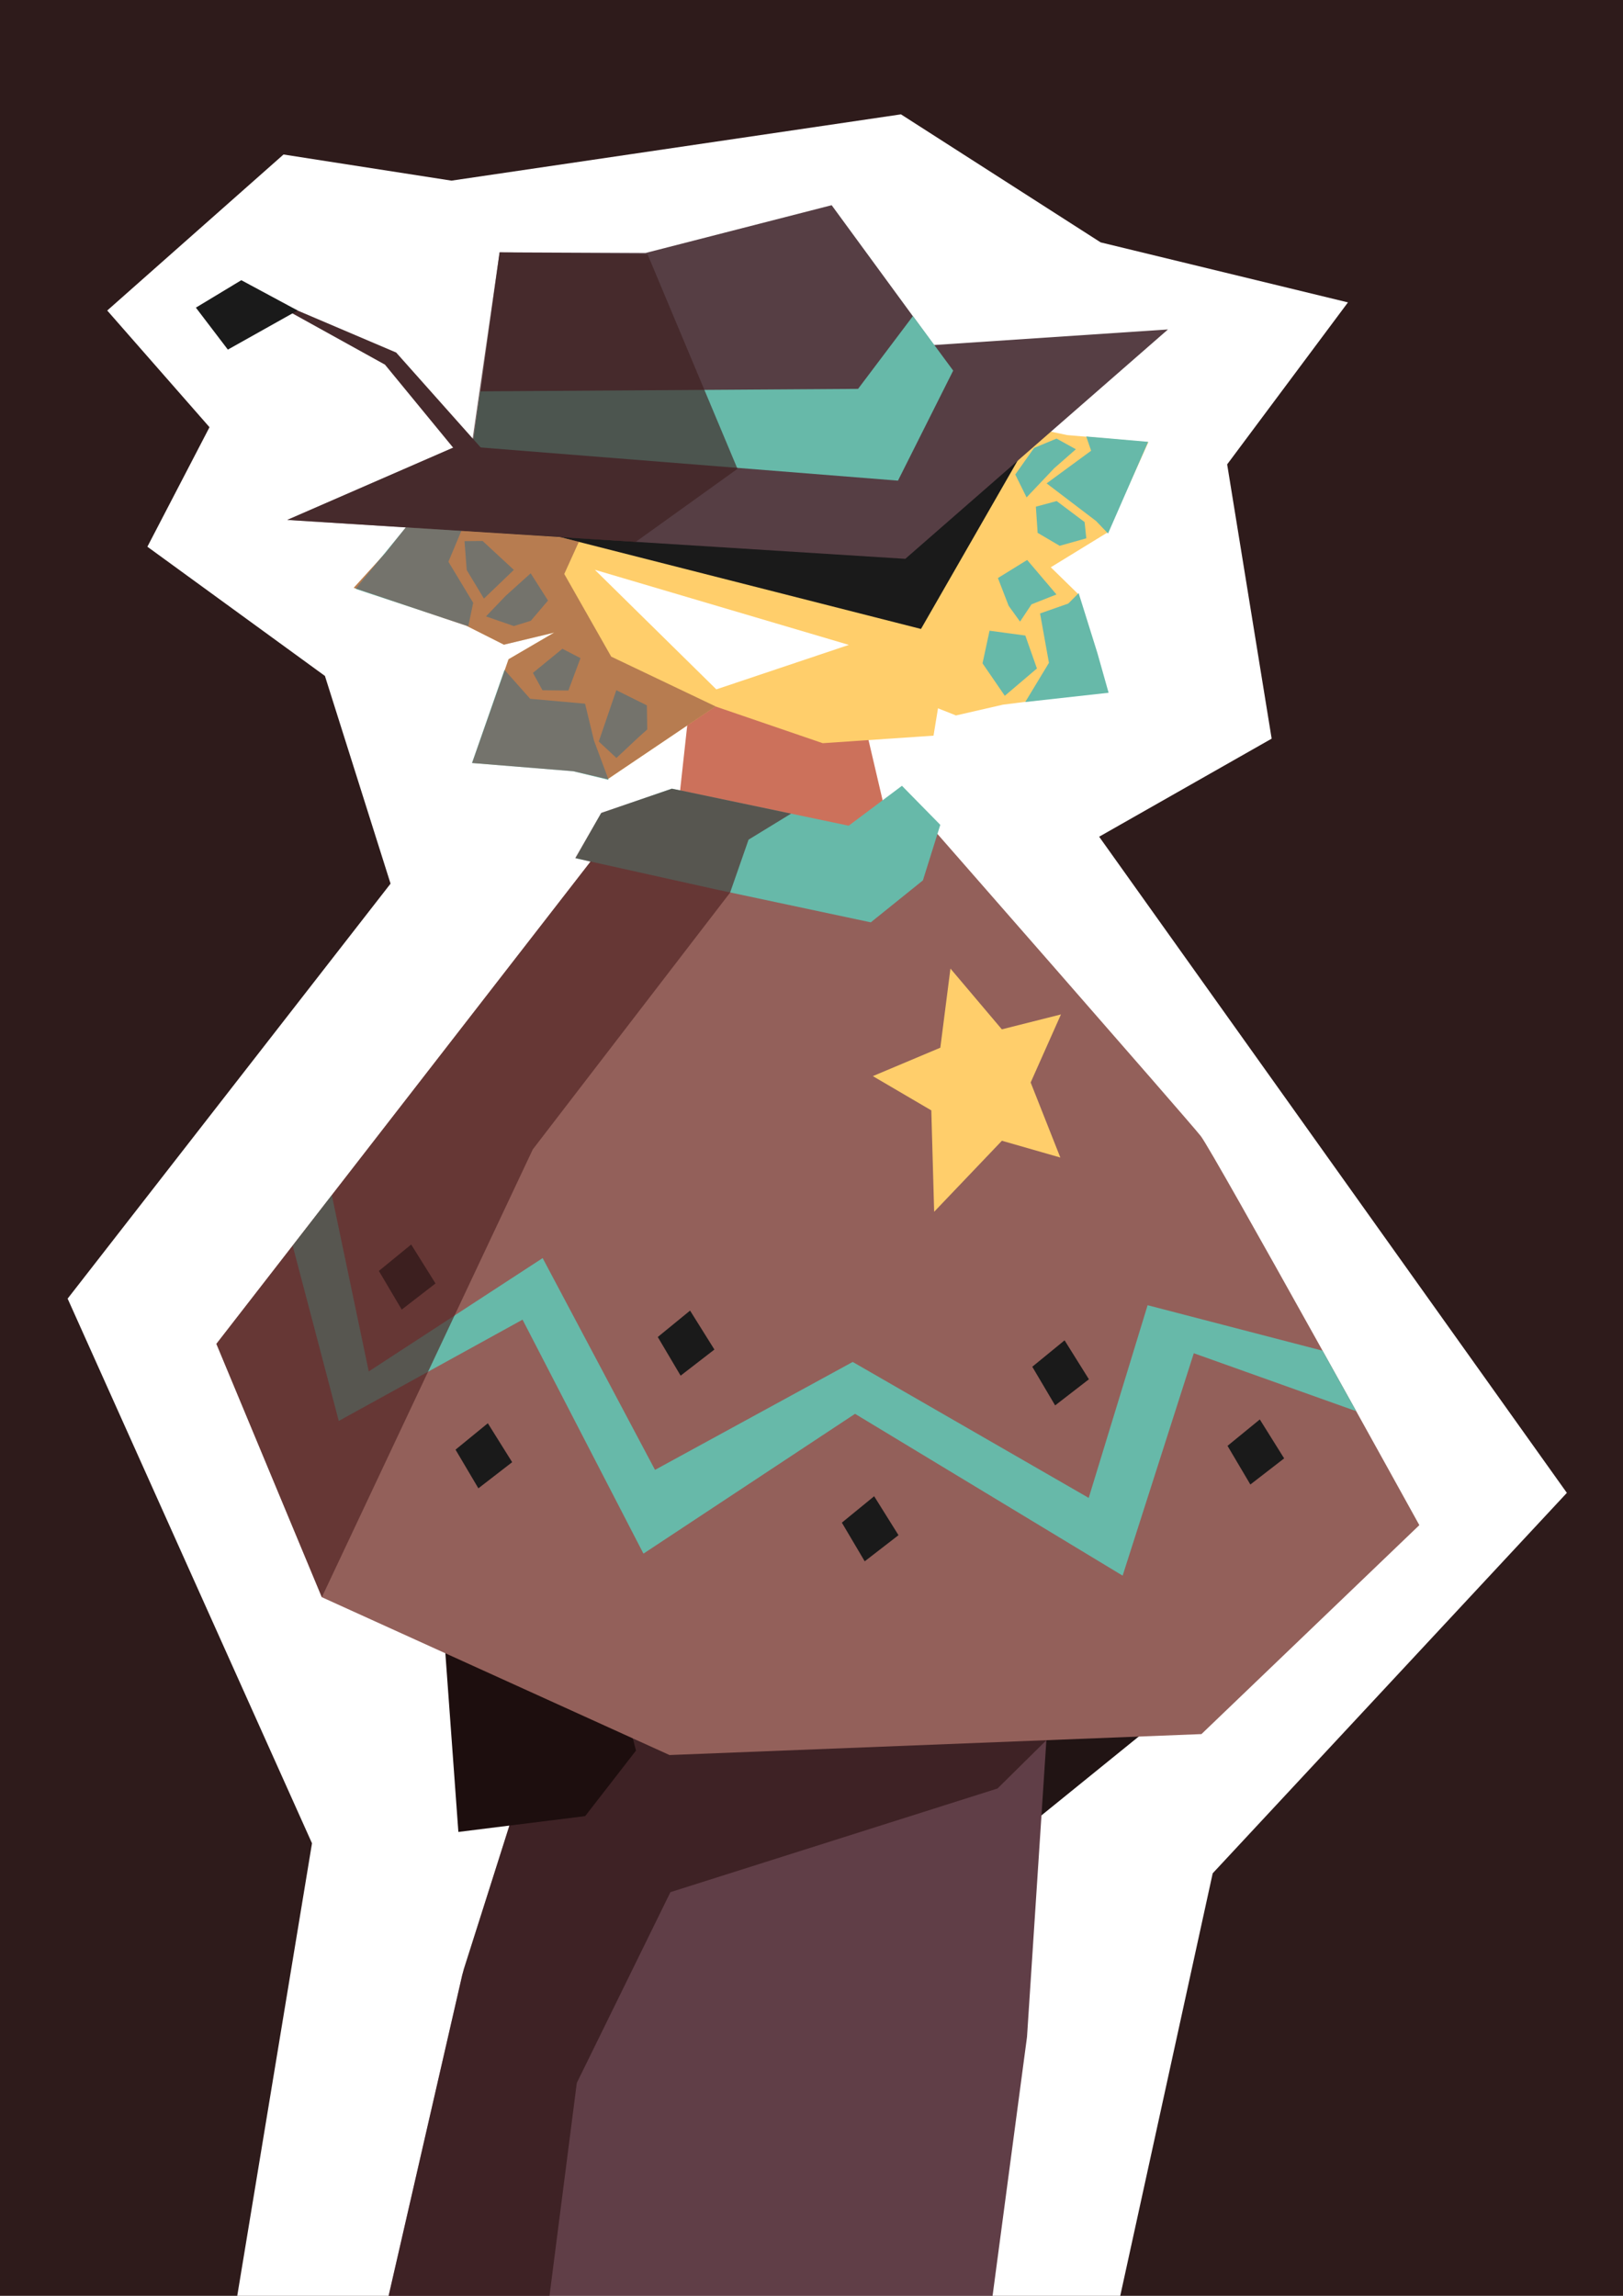
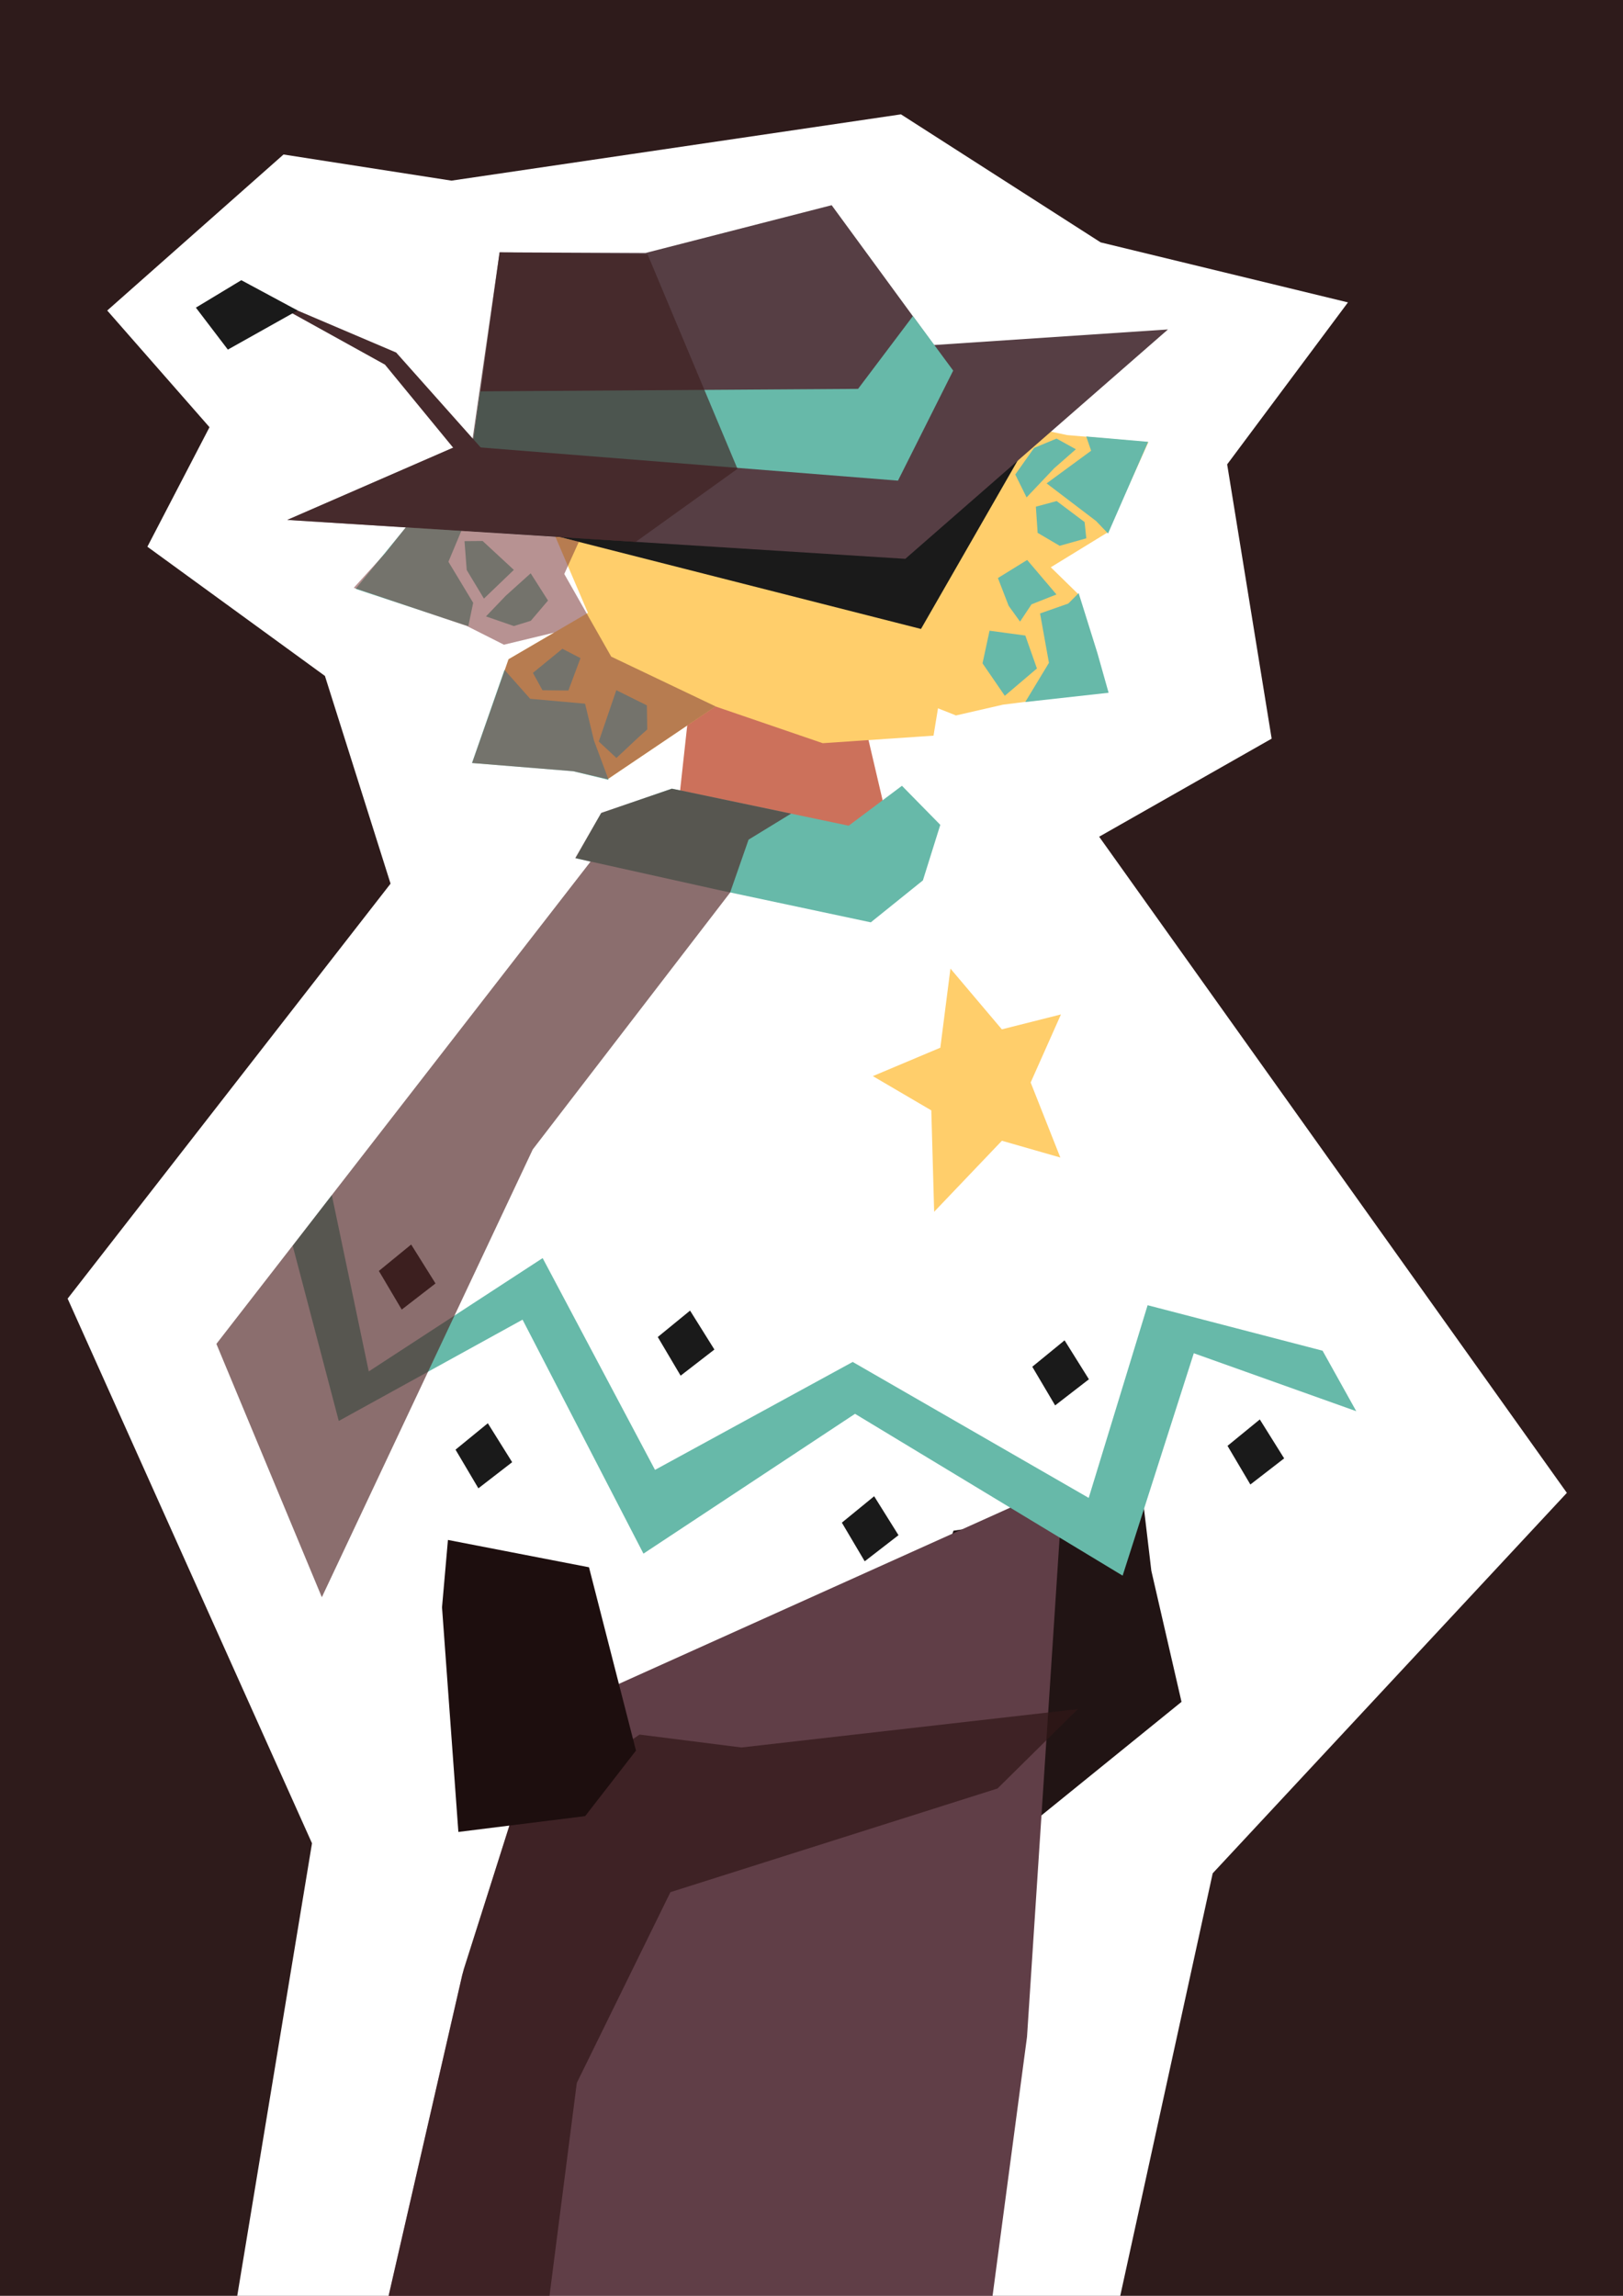
<svg xmlns="http://www.w3.org/2000/svg" xmlns:ns1="http://www.inkscape.org/namespaces/inkscape" xmlns:ns2="http://sodipodi.sourceforge.net/DTD/sodipodi-0.dtd" width="210mm" height="297mm" viewBox="0 0 210 297" version="1.1" id="svg5" xml:space="preserve" ns1:version="1.2.2 (b0a8486541, 2022-12-01)" ns2:docname="vector_starlo.svg">
  <ns2:namedview id="namedview7" pagecolor="#505050" bordercolor="#eeeeee" borderopacity="1" ns1:showpageshadow="0" ns1:pageopacity="0" ns1:pagecheckerboard="0" ns1:deskcolor="#505050" ns1:document-units="mm" showgrid="false" ns1:zoom="0.33771408" ns1:cx="968.2747" ns1:cy="648.47755" ns1:window-width="1366" ns1:window-height="696" ns1:window-x="1920" ns1:window-y="0" ns1:window-maximized="1" ns1:current-layer="layer1" />
  <defs id="defs2">
    <rect x="1006.786" y="897.229" width="792.954" height="210.134" id="rect15479" />
  </defs>
  <rect style="fill:#2e1b1b;fill-opacity:1;stroke-width:1" id="rect8113" width="257.515" height="344.426" x="-22.255" y="-16.106" />
  <g ns1:groupmode="layer" id="layer2" ns1:label="Layer 2">
-     <path style="display:inline;fill:#ffffff;fill-opacity:1;stroke-width:0.965" d="M 29.382,304.964 40.37,238.458 8.751,167.998 50.534,114.315 42.042,87.442 19.07,70.727 27.107,55.265 13.874,40.171 36.683,19.988 l 21.731,3.381 58.161,-8.576 25.837,16.562 31.999,7.765 -15.629,20.954 5.757,35.482 -22.32,12.686 60.517,84.883 -45.825,49.216 -13.518,61.766 z" id="path12837" ns2:nodetypes="cccccccccccccccccccc" />
+     <path style="display:inline;fill:#ffffff;fill-opacity:1;stroke-width:0.965" d="M 29.382,304.964 40.37,238.458 8.751,167.998 50.534,114.315 42.042,87.442 19.07,70.727 27.107,55.265 13.874,40.171 36.683,19.988 l 21.731,3.381 58.161,-8.576 25.837,16.562 31.999,7.765 -15.629,20.954 5.757,35.482 -22.32,12.686 60.517,84.883 -45.825,49.216 -13.518,61.766 " id="path12837" ns2:nodetypes="cccccccccccccccccccc" />
  </g>
  <g ns1:label="Layer 1" ns1:groupmode="layer" id="layer1">
    <path style="fill:#211414;fill-opacity:1;stroke-width:1.12" d="m 148.971,203.201 3.905,16.961 -22.377,18.135 -15.312,-16.563 8.183,-23.716 24.569,-3.536 z" id="path6208-2" ns2:nodetypes="ccccccc" />
    <path style="fill:#603e47;fill-opacity:1;stroke-width:0.965" d="m 70.301,222.238 -10.492,33.231 -10.672,46.486 78.661,-0.215 5.087,-38.233 4.671,-71.55 z" id="path4486" ns2:nodetypes="ccccccc" />
    <path style="fill:#311717;fill-opacity:0.706;stroke-width:0.965" d="m 70.918,298.412 -20.969,0.127 10.051,-43.798 6.031,-18.891 16.722,-11.455 13.181,1.669 43.535,-4.966 -10.4,10.273 -42.323,13.41 -12.114,24.678 z" id="path3626-7-0" ns2:nodetypes="ccccccccccc" />
    <path style="fill:#1d0e0e;fill-opacity:1;stroke-width:0.965" d="m 57.193,207.934 2.116,29.058 16.406,-2.048 6.574,-8.476 -6.079,-23.716 -18.251,-3.536 z" id="path6208" />
-     <path style="fill:#93605a;fill-opacity:1;stroke-width:0.965" d="m 119.024,105.29 c 0,0 34.761,39.66 36.347,41.682 1.587,2.022 28.277,50.329 28.277,50.329 l -28.19,27.03 -68.83,2.711 -44.987,-20.419 -13.644,-32.774 51.675,-66.597 22.291,3.373 z" id="path3626" ns2:nodetypes="cscccccccc" />
    <path style="fill:#cc715b;fill-opacity:1;stroke-width:1.069" d="m 89.811,85.733 -2.072,18.879 10.399,4.095 16.779,-2.123 -4.482,-19.15 z" id="path2853" />
    <path style="fill:#ffce6b;fill-opacity:1;stroke-width:0.815" d="m 69.752,64.497 9.553,22.351 27.148,9.296 14.335,-0.975 2.192,-13.382 -4.611,-29.755 -23.506,-2.719 -20.236,6.154 z" id="path425" ns2:nodetypes="ccccccccc" />
    <path style="fill:#ffce6b;fill-opacity:1;stroke-width:0.965" d="m 110.925,61.861 18.647,-7.388 8.496,1.811 10.522,0.917 -5.266,11.669 -13.894,8.522 -12.759,1.964 z" id="path2362" ns1:label="path2362" ns2:nodetypes="cccccccc" />
    <path style="fill:#ffce6b;fill-opacity:1;stroke-width:0.965" d="m 115.621,69.786 19.818,3.089 4.013,3.922 3.863,12.656 -13.547,1.708 -6.075,1.395 -11.993,-4.778 z" id="path2362-3" ns1:label="path2362" ns2:nodetypes="cccccccc" />
    <path style="fill:#ffce6b;fill-opacity:1;stroke-width:1.076" d="M 97.023,88.389 78.62,100.81 73.938,99.665 61.173,98.686 65.803,85.279 76.78,78.868 92.884,76.933 Z" id="path2362-6" ns1:label="path2362" ns2:nodetypes="cccccccc" />
    <path style="fill:#ffce6b;fill-opacity:1;stroke-width:1.39" d="m 137.197,149.745 -7.562,-2.17 -8.765,9.188 -0.368,-13.117 -7.565,-4.433 8.732,-3.676 1.309,-10.236 6.65,7.86 7.649,-1.929 -3.92,8.806 z" id="path2362-6-3" ns1:label="path2362" ns2:nodetypes="ccccccccccc" />
-     <path style="fill:#ffce6b;fill-opacity:1;stroke-width:1.187" d="M 91.143,77.192 65.195,83.395 60.195,80.874 45.765,76.042 56.117,64.691 71.223,61.94 90.607,65.018 Z" id="path2362-6-7" ns1:label="path2362" ns2:nodetypes="cccccccc" />
    <path style="fill:#67b9a9;fill-opacity:1;stroke-width:0.965" d="m 46.008,76.18 14.586,4.827 0.631,-3.023 -3.204,-5.313 2.478,-5.922 -6.789,0.007 z" id="path12840" />
    <path style="fill:#1a1a1a;fill-opacity:1;stroke-width:0.965" d="M 66.858,68.056 119.166,81.366 133.445,56.499 Z" id="path3530" ns2:nodetypes="cccc" />
    <path style="fill:#563e44;fill-opacity:1;stroke-width:0.815" d="m 37.163,67.26 79.976,5.034 33.983,-29.673 -30.273,2.014 -13.241,-18.09 -24.08,6.182 -18.886,-0.084 -3.333,24.109 z" id="path1135" ns2:nodetypes="ccccccccc" />
    <path style="fill:#67b9a9;fill-opacity:1;stroke-width:0.965" d="m 62.145,50.627 48.88,-0.321 7.101,-9.419 5.207,7.056 -7.144,14.236 -55.059,-4.375 z" id="path3195" ns2:nodetypes="ccccccc" />
    <path style="fill:#67b9a9;fill-opacity:1;stroke-width:0.965" d="m 86.925,102.023 22.886,4.795 6.892,-5.163 4.962,5.053 -2.251,7.186 -6.742,5.427 -19.704,-4.189 -18.492,-4.109 3.31,-5.836 z" id="path3195-5" ns2:nodetypes="cccccccccc" />
    <path style="fill:#67b9a9;fill-opacity:1;stroke-width:0.965" d="m 42.935,154.608 4.778,22.808 22.5,-14.662 14.539,27.398 25.579,-13.963 30.537,17.588 7.621,-24.927 22.639,5.886 4.359,7.826 -21.021,-7.499 -9.209,28.772 -34.624,-20.934 -27.377,18.087 -15.643,-30.269 -23.78,13.103 -5.959,-22.657 z" id="path4133" ns2:nodetypes="ccccccccccccccccc" />
    <path style="fill:#1a1a1a;fill-opacity:1;stroke-width:1.184" d="m 53.202,160.998 -4.179,3.416 2.957,5.001 4.371,-3.38 z" id="path4204" />
    <path style="fill:#1a1a1a;fill-opacity:1;stroke-width:1.184" d="m 63.12,184.12 -4.179,3.416 2.957,5.001 4.371,-3.38 z" id="path4204-5" />
    <path style="fill:#1a1a1a;fill-opacity:1;stroke-width:1.184" d="m 89.288,169.547 -4.179,3.416 2.957,5.001 4.371,-3.38 z" id="path4204-6" />
    <path style="fill:#1a1a1a;fill-opacity:1;stroke-width:1.184" d="m 113.107,193.563 -4.179,3.416 2.957,5.001 4.371,-3.38 z" id="path4204-2" />
    <path style="fill:#1a1a1a;fill-opacity:1;stroke-width:1.184" d="m 137.746,173.394 -4.179,3.416 2.957,5.001 4.371,-3.38 z" id="path4204-9" />
    <path style="fill:#1a1a1a;fill-opacity:1;stroke-width:1.184" d="m 163.007,183.628 -4.179,3.416 2.957,5.001 4.371,-3.38 z" id="path4204-1" />
-     <path style="fill:#ffffff;fill-opacity:1;stroke-width:0.965" d="M 109.833,83.427 76.966,73.711 92.684,89.18 Z" id="path6447" ns2:nodetypes="cccc" />
    <path style="display:inline;fill:#4f2222;fill-opacity:0.653;stroke-width:0.965" d="m 41.643,206.628 -13.644,-32.774 48.41,-62.389 -1.977,-0.458 3.363,-5.851 9.137,-3.122 1.075,0.21 14.353,3.012 -5.503,3.367 -2.39,6.855 -25.532,33.218 z m 13.493,30.44" id="path3626-7" ns2:nodetypes="cccccccccccc" />
    <path style="fill:#3e2020;fill-opacity:0.65;stroke-width:0.965" d="M 82.244,70.11 37.178,67.261 61.143,56.811 64.643,32.642 83.79,32.907 95.423,60.651 Z" id="path3626-7-6" ns2:nodetypes="ccccccc" />
    <path style="fill:#462a2c;fill-opacity:1;stroke-width:0.965" d="M 63.011,58.804 51.26,45.605 32.711,37.705 49.81,47.173 60.087,59.685 Z" id="path7094" ns2:nodetypes="cccccc" />
    <path style="fill:#1a1a1a;fill-opacity:1;stroke-width:0.965" d="m 38.508,40.166 -7.285,-3.918 -5.878,3.55 4.137,5.429 z" id="path7159" ns2:nodetypes="ccccc" />
    <path style="fill:#67b9a9;fill-opacity:1;stroke-width:0.965" d="m 60.103,70.004 0.285,3.738 2.228,3.696 3.871,-3.714 -4.04,-3.739 z" id="path13354" ns2:nodetypes="cccccc" />
    <path style="fill:#67b9a9;fill-opacity:1;stroke-width:0.965" d="m 68.955,87.046 3.813,-3.118 2.339,1.214 -1.564,4.187 -3.352,-0.035 z" id="path13563" />
    <path style="fill:#67b9a9;fill-opacity:1;stroke-width:0.965" d="m 77.475,95.929 2.271,-6.641 3.953,1.964 0.049,3.118 c 0,0 -1.168,1.025 -1.513,1.364 -0.344,0.339 -2.477,2.318 -2.477,2.318 z" id="path13565" />
    <path style="fill:#67b9a9;fill-opacity:1;stroke-width:0.965" d="m 134.168,86.478 -1.502,-4.261 -4.628,-0.625 -0.91,4.219 2.883,4.201 z" id="path13567" ns2:nodetypes="cccccc" />
    <path style="fill:#67b9a9;fill-opacity:1;stroke-width:0.965" d="m 133.469,78.179 -1.485,2.236 -1.474,-2.041 -1.39,-3.595 3.784,-2.339 3.791,4.462 z" id="path13569" ns2:nodetypes="ccccccc" />
    <path style="fill:#67b9a9;fill-opacity:1;stroke-width:0.965" d="m 136.392,60.586 -3.565,3.761 -1.462,-2.962 2.44,-3.442 2.903,-1.205 2.498,1.38 z" id="path13571" ns2:nodetypes="ccccccc" />
    <path style="fill:#67b9a9;fill-opacity:1;stroke-width:0.965" d="m 140.337,67.538 -3.615,-2.718 -2.692,0.726 0.23,3.386 2.85,1.676 3.446,-0.968 z" id="path13573" ns2:nodetypes="ccccccc" />
    <path style="fill:#67b9a9;fill-opacity:1;stroke-width:0.965" d="m 62.881,79.741 2.564,-2.676 3.219,-2.9 2.243,3.526 -2.226,2.618 -2.196,0.681 z" id="path13575" />
    <path style="fill:#67b9a9;fill-opacity:1;stroke-width:0.965" d="m 65.275,86.655 3.322,3.743 7.106,0.637 1.151,4.764 1.895,5.088 -4.601,-1.114 -13.079,-1.065 z" id="path7161" ns2:nodetypes="cccccccc" />
    <path style="fill:#7e3c3c;fill-opacity:0.555;stroke-width:0.965" d="m 61.089,98.706 4.711,-13.422 5.893,-3.444 -6.488,1.563 -4.8,-2.421 -14.63,-4.94 4.061,-4.47 2.671,-3.351 20.066,1.288 2.331,0.571 -1.893,4.173 6.074,10.693 13.501,6.437 -13.959,9.415 -4.413,-1.026 z" id="path3626-7-6-0" ns2:nodetypes="cccccccccccccccc" />
    <path style="fill:#67b9a9;fill-opacity:1;stroke-width:0.965" d="m 134.573,79.36 3.655,-1.282 1.339,-1.348 2.425,7.748 1.451,5.142 -10.785,1.196 3.065,-5.067 z" id="path7161-9" ns2:nodetypes="cccccccc" />
    <path style="fill:#67b9a9;fill-opacity:1;stroke-width:0.965" d="m 141.179,58.309 -0.629,-1.844 8.007,0.692 -5.186,11.863 -1.546,-1.616 -6.402,-4.871 z" id="path7161-9-3" ns2:nodetypes="ccccccc" />
  </g>
</svg>